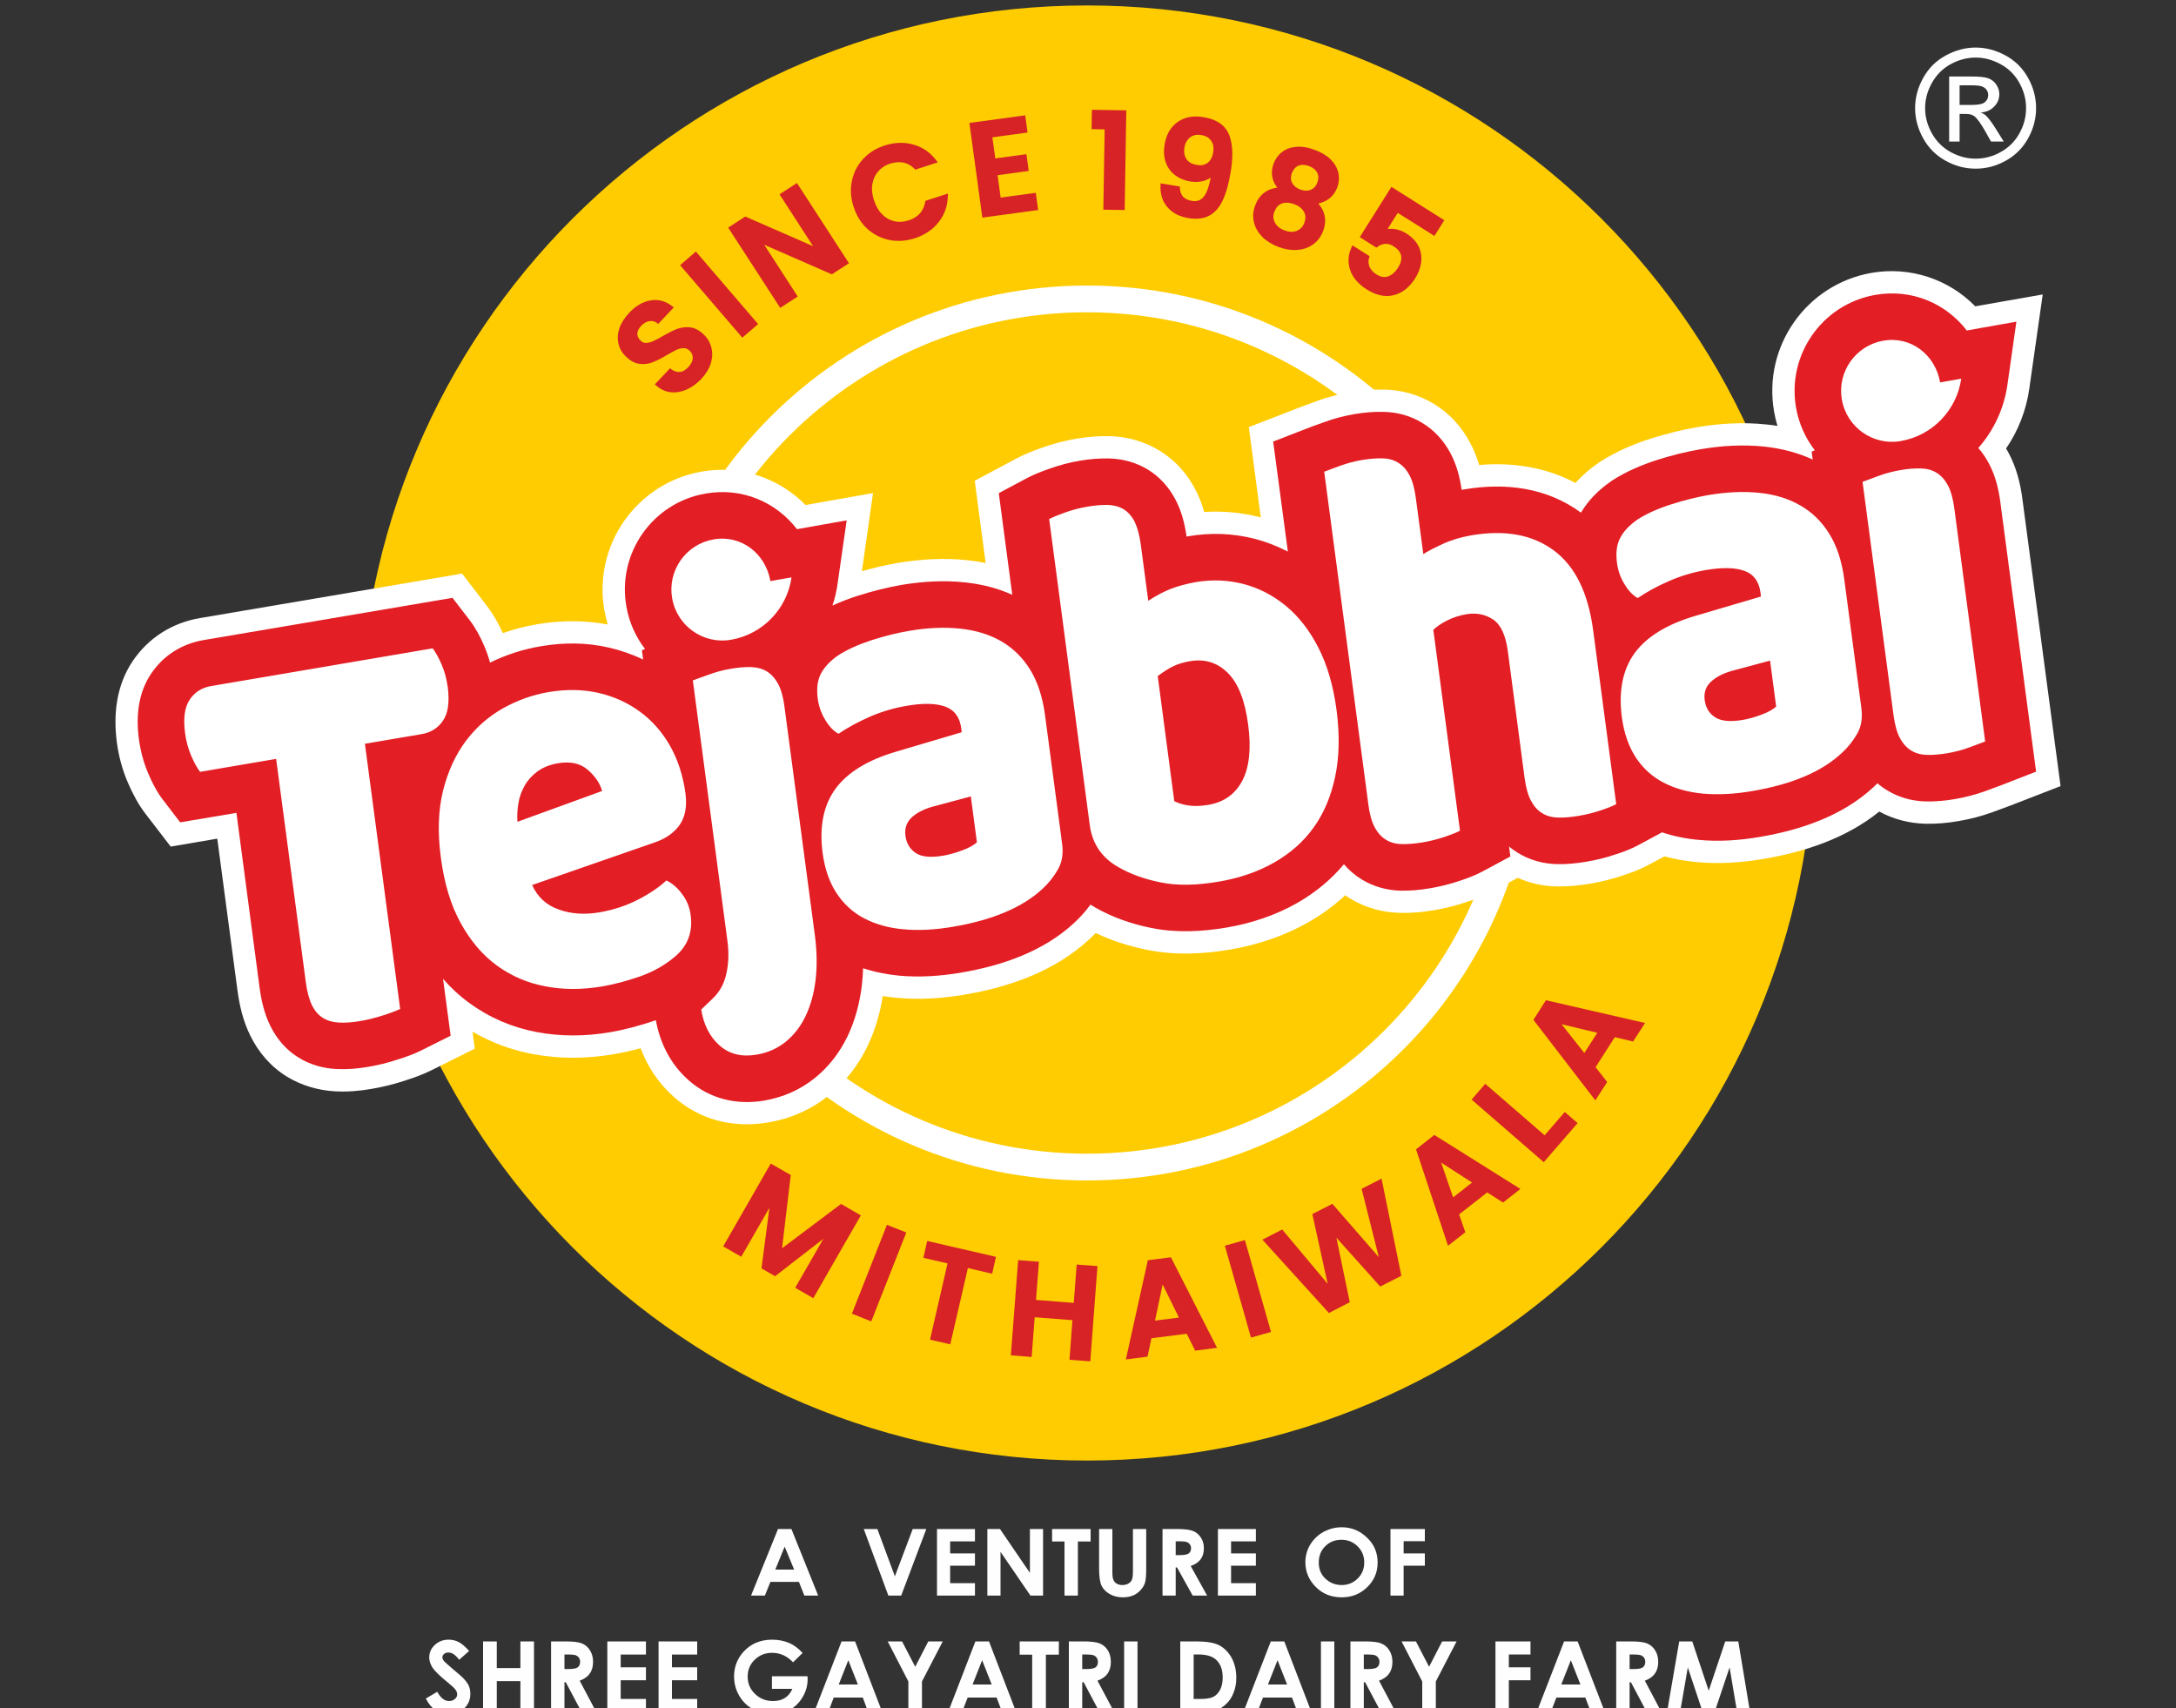
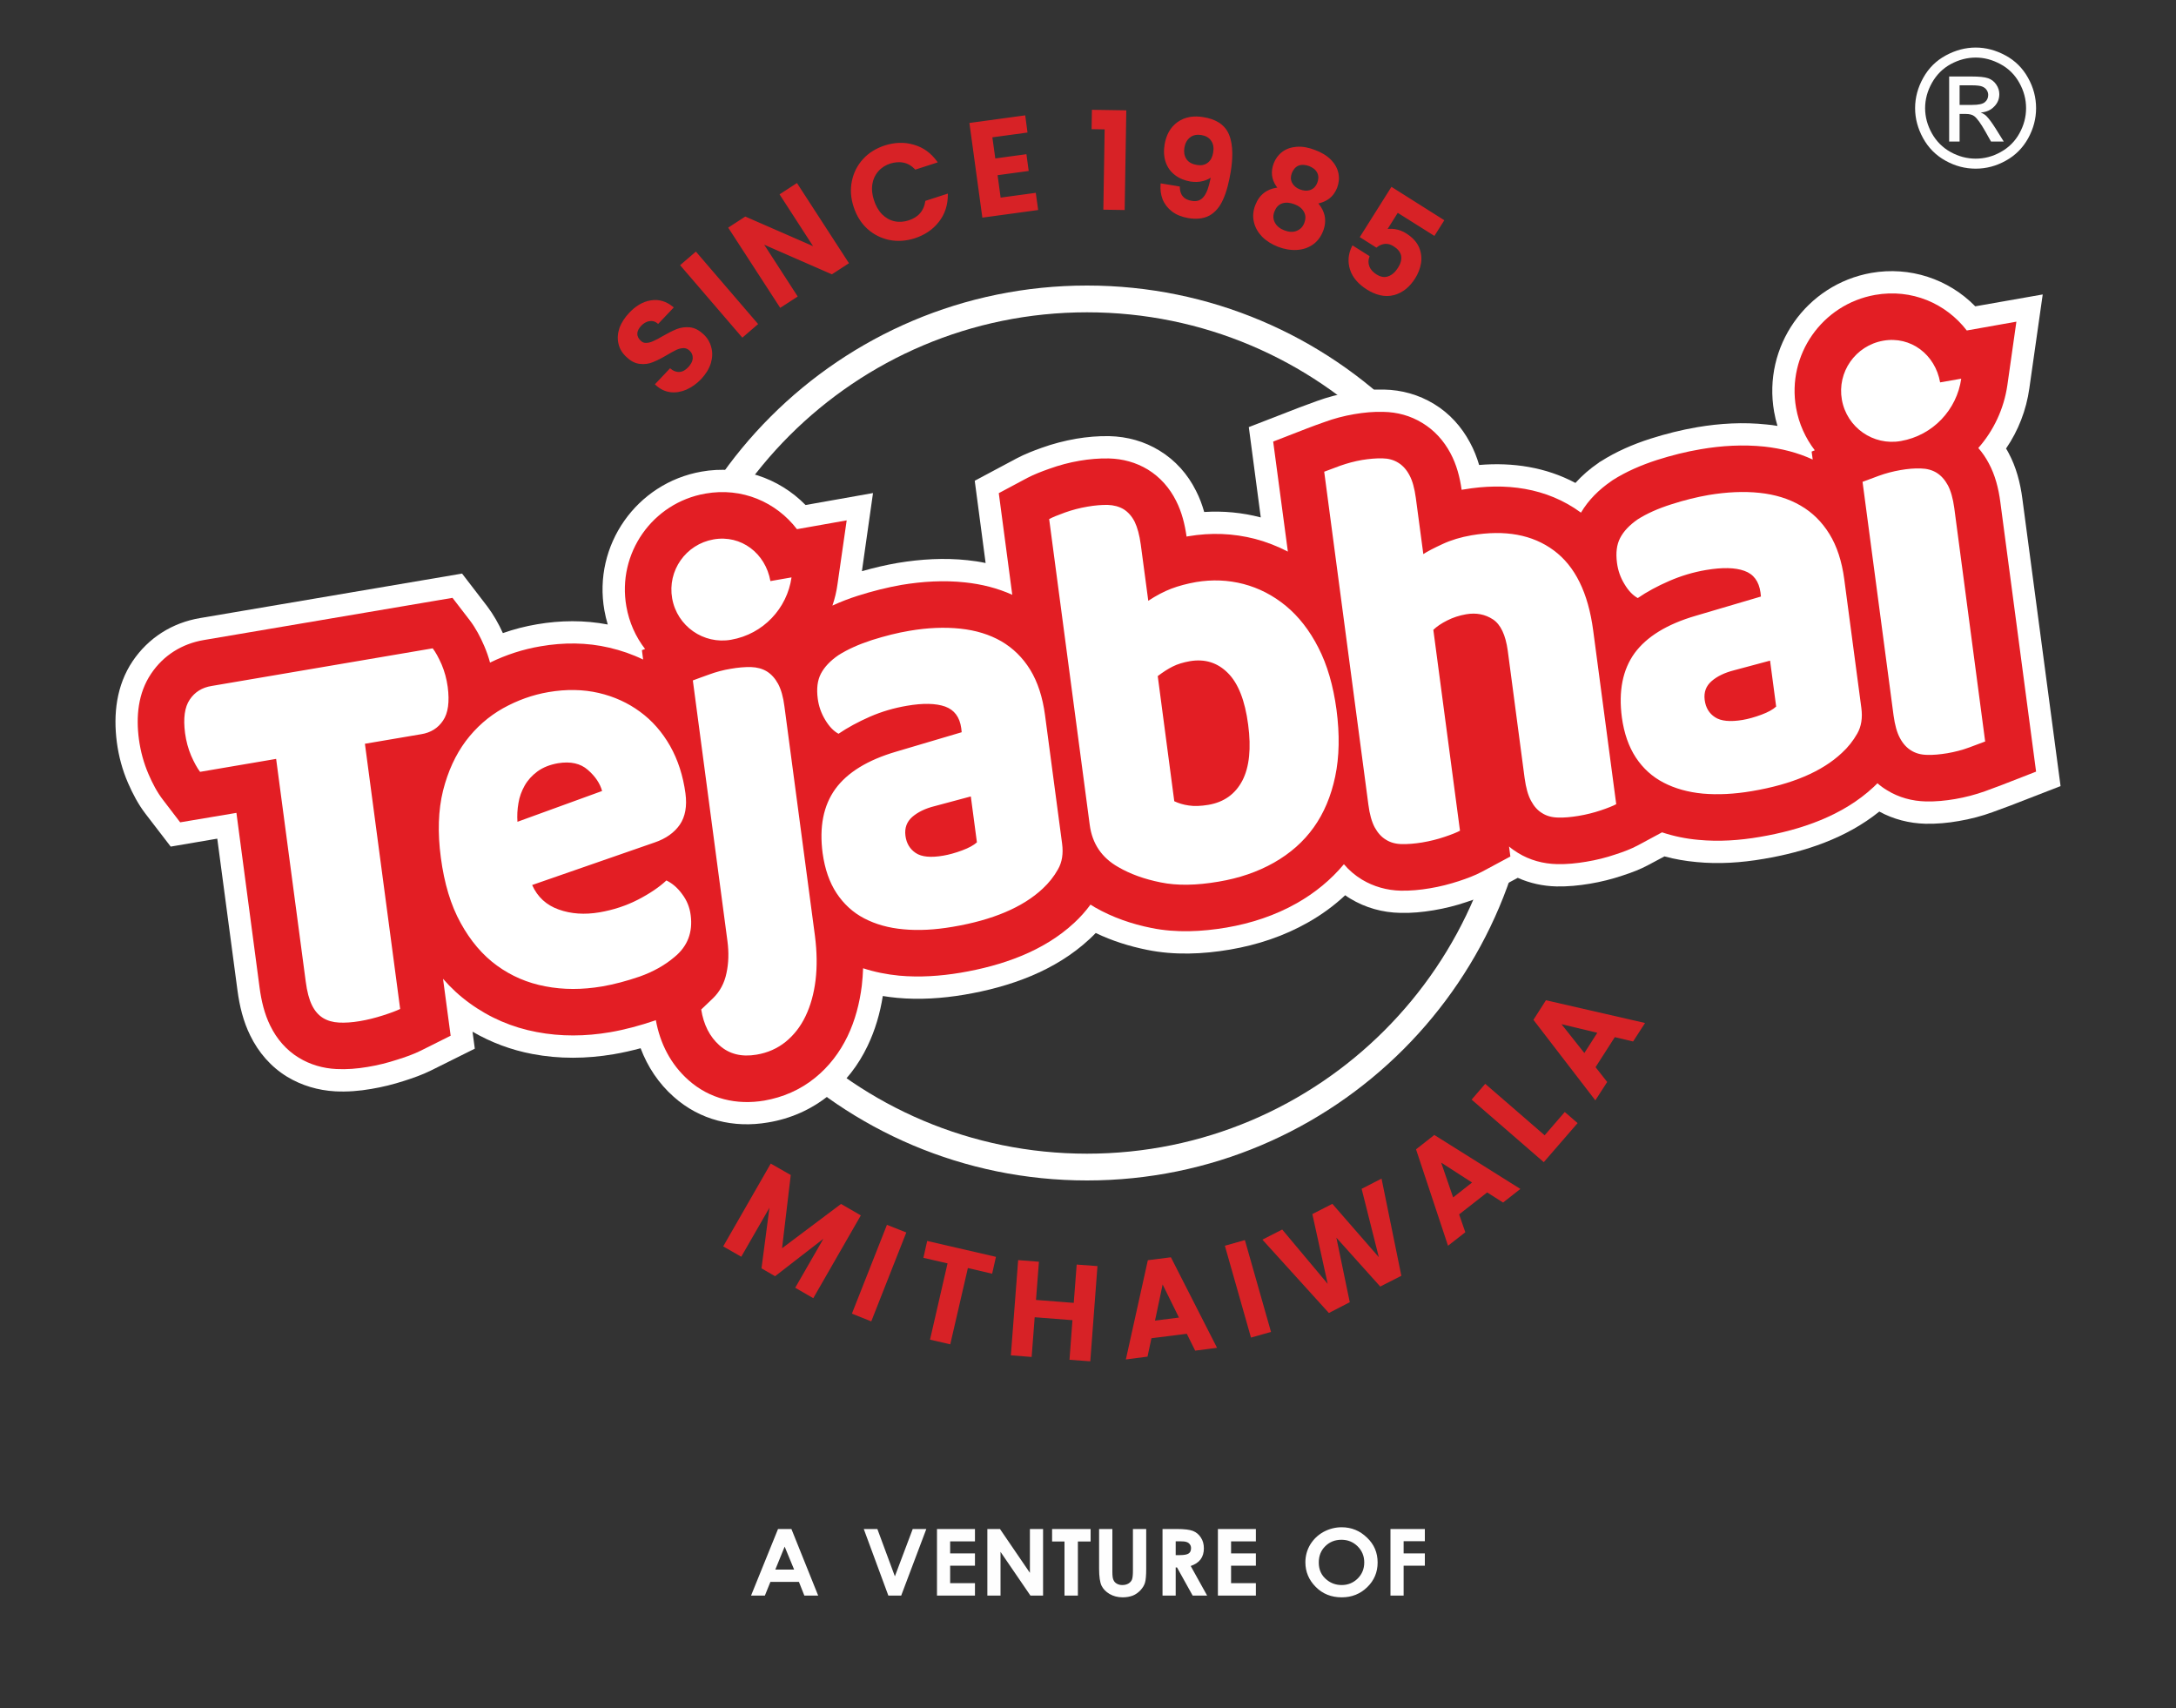
<svg xmlns="http://www.w3.org/2000/svg" xml:space="preserve" width="200px" height="157px" version="1.1" style="shape-rendering:geometricPrecision; text-rendering:geometricPrecision; image-rendering:optimizeQuality; fill-rule:evenodd; clip-rule:evenodd" viewBox="0 0 200 157">
  <rect x="0" y="0" width="200" height="157" fill="#333333" stroke="none" />
  <defs>
    <style type="text/css">
   
    .fil0 {fill:none}
    .fil1 {fill:#FECC00}
    .fil3 {fill:#E31E24}
    .fil4 {fill:#D72226}
    .fil2 {fill:white}
    .fil5 {fill:#FEFEFE;fill-rule:nonzero}
   
  </style>
  </defs>
  <g id="Layer_x0020_1">
-     <rect class="fil0" y="0.5" width="200" height="157" />
    <g id="_2413075310160">
-       <path class="fil1" d="M99.91 0.5c36.92,0 66.85,29.93 66.85,66.86 0,36.93 -29.93,66.86 -66.85,66.86 -36.93,0 -66.86,-29.93 -66.86,-66.86 0,-36.93 29.93,-66.86 66.86,-66.86z" />
      <path class="fil2" d="M99.91 106.02c-21.36,0 -38.67,-17.31 -38.67,-38.66 0,-21.35 17.31,-38.66 38.67,-38.66 21.35,0 38.66,17.31 38.66,38.66 0,21.35 -17.31,38.66 -38.66,38.66zm-41.12 -38.66c0,22.71 18.41,41.12 41.12,41.12 22.71,0 41.12,-18.41 41.12,-41.12 0,-22.71 -18.41,-41.12 -41.12,-41.12 -22.71,0 -41.12,18.41 -41.12,41.12z" />
      <path class="fil2" d="M184.38 41.22c0.08,0.12 0.15,0.25 0.22,0.38 0.71,1.31 1.09,2.77 1.28,4.24l3.51 26.4 -4.64 1.8c-0.53,0.2 -1.07,0.4 -1.6,0.59 -1.01,0.37 -2.05,0.64 -3.11,0.82 -1.01,0.18 -2.04,0.27 -3.07,0.25 -1.49,-0.04 -2.94,-0.41 -4.24,-1.12 -3.03,2.44 -6.83,3.71 -10.64,4.35 -2.03,0.35 -4.11,0.49 -6.16,0.29 -1,-0.09 -1.98,-0.26 -2.95,-0.52l-1.44 0.77c-0.77,0.42 -1.58,0.72 -2.41,0.99 -0.98,0.33 -1.98,0.58 -3,0.75 -1.01,0.17 -2.04,0.27 -3.07,0.25 -1.24,-0.03 -2.44,-0.29 -3.56,-0.79l-2.33 1.25c-0.76,0.41 -1.58,0.71 -2.4,0.98 -0.98,0.33 -1.98,0.58 -3,0.75 -1.02,0.17 -2.04,0.27 -3.07,0.24 -1.63,-0.03 -3.21,-0.47 -4.61,-1.32 -0.15,-0.09 -0.3,-0.19 -0.45,-0.3 -1.04,0.97 -2.18,1.8 -3.42,2.5 -2.22,1.26 -4.64,2.06 -7.15,2.49 -2.52,0.43 -5.12,0.54 -7.63,0.03 -1.64,-0.33 -3.23,-0.83 -4.73,-1.55 -0.18,0.19 -0.37,0.37 -0.56,0.55 -3.16,2.94 -7.33,4.41 -11.52,5.12 -2.03,0.34 -4.11,0.48 -6.17,0.29 -0.44,-0.04 -0.88,-0.1 -1.32,-0.17 -0.25,1.58 -0.7,3.13 -1.4,4.59 -0.84,1.76 -2.03,3.31 -3.56,4.54 -1.62,1.31 -3.53,2.15 -5.59,2.49 -3.16,0.54 -6.25,-0.21 -8.66,-2.35 -1.4,-1.24 -2.41,-2.77 -3.05,-4.47 -0.82,0.22 -1.65,0.41 -2.48,0.55 -2.48,0.42 -4.99,0.45 -7.46,-0.02 -1.96,-0.37 -3.8,-1.06 -5.51,-2.05l0.21 1.56 -4.04 2.01c-0.79,0.39 -1.62,0.68 -2.46,0.95 -0.99,0.32 -2,0.57 -3.02,0.74 -1.09,0.19 -2.21,0.28 -3.32,0.22 -1.56,-0.09 -3.07,-0.53 -4.41,-1.34 -1.49,-0.91 -2.63,-2.23 -3.39,-3.79 -0.64,-1.29 -0.98,-2.7 -1.17,-4.12l-1.86 -13.97 -4.28 0.73 -2.32 -3.02c-0.66,-0.86 -1.17,-1.83 -1.6,-2.82 -0.52,-1.19 -0.86,-2.46 -1.03,-3.74 -0.34,-2.6 -0.04,-5.24 1.45,-7.46 1.45,-2.15 3.64,-3.53 6.19,-3.96l24.09 -4.09 2.32 3.02c0.57,0.76 1.04,1.59 1.43,2.45 1.02,-0.36 2.07,-0.63 3.14,-0.81 2.15,-0.37 4.36,-0.39 6.5,0.02 -0.13,-0.42 -0.23,-0.86 -0.31,-1.3 -1.06,-5.98 2.95,-11.7 8.93,-12.75 3.53,-0.63 7.09,0.55 9.56,3.07l6.2 -1.1 -1.02 7.18c1.09,-0.31 2.19,-0.57 3.3,-0.76 2.11,-0.35 4.27,-0.48 6.4,-0.25 0.56,0.06 1.12,0.14 1.67,0.26l-1 -7.56 3.86 -2.06c0.74,-0.39 1.51,-0.69 2.3,-0.97 1.02,-0.37 2.08,-0.64 3.15,-0.83 1.01,-0.17 2.04,-0.26 3.06,-0.24 1.64,0.04 3.21,0.47 4.61,1.33 1.46,0.89 2.6,2.17 3.36,3.7 0.32,0.62 0.56,1.27 0.75,1.94 1.75,-0.11 3.49,0.05 5.2,0.5l-1.1 -8.3 4.64 -1.8c0.53,-0.2 1.07,-0.4 1.6,-0.59 1.01,-0.37 2.05,-0.64 3.11,-0.82 1.01,-0.17 2.04,-0.27 3.07,-0.24 1.63,0.03 3.2,0.47 4.6,1.32 1.42,0.86 2.53,2.09 3.31,3.55 0.36,0.66 0.63,1.35 0.84,2.06 3.08,-0.26 6.13,0.2 8.85,1.65 0.63,-0.7 1.34,-1.31 2.12,-1.84l0.1 -0.08 0.11 -0.06c1.41,-0.9 2.96,-1.57 4.55,-2.08 1.41,-0.45 2.84,-0.81 4.3,-1.06 2.11,-0.36 4.27,-0.48 6.4,-0.25 0.33,0.03 0.66,0.07 0.99,0.13 -0.13,-0.43 -0.23,-0.86 -0.31,-1.31 -1.05,-5.98 2.95,-11.69 8.93,-12.75 3.54,-0.62 7.09,0.55 9.56,3.07l6.2 -1.09 -1.23 8.63c-0.28,1.99 -1.01,3.88 -2.14,5.53z" />
      <path class="fil3" d="M166.61 42.23l-0.1 -0.73 0.29 -0.12c-0.85,-1.11 -1.46,-2.43 -1.72,-3.9 -0.86,-4.87 2.4,-9.52 7.27,-10.38 3.36,-0.59 6.5,0.78 8.42,3.27l4.56 -0.81 -0.83 5.84c-0.32,2.19 -1.27,4.18 -2.67,5.77 0.37,0.42 0.69,0.89 0.96,1.4 0.59,1.09 0.9,2.32 1.06,3.54l3.29 24.8 -3.13 1.22c-0.52,0.2 -1.04,0.39 -1.56,0.58 -0.9,0.32 -1.82,0.56 -2.75,0.72 -0.88,0.15 -1.78,0.24 -2.68,0.22 -1.27,-0.03 -2.5,-0.36 -3.58,-1.03 -0.32,-0.19 -0.61,-0.4 -0.88,-0.64 -0.12,0.12 -0.23,0.23 -0.35,0.34 -2.84,2.65 -6.69,3.95 -10.46,4.59 -1.86,0.32 -3.76,0.45 -5.64,0.27 -1.14,-0.1 -2.26,-0.33 -3.35,-0.69l-2.19 1.18c-0.65,0.35 -1.38,0.62 -2.09,0.85 -0.88,0.3 -1.78,0.52 -2.69,0.67 -0.89,0.15 -1.78,0.24 -2.68,0.22 -1.27,-0.03 -2.5,-0.36 -3.59,-1.03 -0.29,-0.18 -0.57,-0.37 -0.82,-0.59l0.12 0.92 -2.61 1.4c-0.66,0.35 -1.39,0.62 -2.09,0.85 -0.88,0.29 -1.78,0.52 -2.69,0.67 -0.89,0.15 -1.79,0.24 -2.69,0.22 -1.26,-0.03 -2.49,-0.37 -3.58,-1.03 -0.62,-0.38 -1.17,-0.85 -1.64,-1.4 -1.2,1.44 -2.66,2.63 -4.31,3.57 -2.01,1.14 -4.21,1.86 -6.48,2.25 -2.26,0.38 -4.63,0.5 -6.89,0.04 -1.81,-0.36 -3.58,-0.97 -5.19,-1.89 -0.14,-0.08 -0.28,-0.17 -0.42,-0.26 -0.44,0.6 -0.94,1.16 -1.48,1.66 -2.85,2.66 -6.69,3.96 -10.46,4.6 -1.86,0.31 -3.76,0.44 -5.64,0.27 -1.13,-0.11 -2.25,-0.33 -3.32,-0.68 -0.02,0.53 -0.06,1.07 -0.12,1.6 -0.2,1.61 -0.61,3.19 -1.31,4.65 -0.72,1.49 -1.72,2.8 -3,3.83 -1.36,1.1 -2.94,1.78 -4.65,2.08 -2.55,0.43 -5.02,-0.15 -6.96,-1.87 -1.65,-1.46 -2.62,-3.38 -3.01,-5.52 -0.03,0.01 -0.05,0.02 -0.08,0.03 -1.35,0.46 -2.74,0.84 -4.14,1.08 -2.24,0.38 -4.51,0.41 -6.74,-0.02 -2.24,-0.42 -4.32,-1.31 -6.17,-2.66 -0.9,-0.65 -1.71,-1.4 -2.43,-2.23l0.7 5.23 -2.74 1.37c-0.68,0.34 -1.44,0.6 -2.17,0.83 -0.89,0.29 -1.81,0.52 -2.73,0.67 -0.95,0.16 -1.91,0.24 -2.87,0.19 -1.22,-0.06 -2.4,-0.4 -3.45,-1.04 -1.16,-0.71 -2.03,-1.73 -2.62,-2.94 -0.54,-1.09 -0.82,-2.3 -0.98,-3.49l-2.13 -16.07 -5.17 0.87 -1.56 -2.04c-0.56,-0.72 -0.99,-1.55 -1.35,-2.39 -0.44,-1.02 -0.73,-2.09 -0.88,-3.19 -0.28,-2.09 -0.09,-4.25 1.12,-6.04 1.13,-1.69 2.84,-2.75 4.83,-3.09l22.87 -3.88 1.57 2.04c0.56,0.73 0.99,1.55 1.35,2.39 0.21,0.49 0.39,1 0.53,1.52 1.48,-0.72 3.04,-1.23 4.66,-1.5 2.09,-0.36 4.23,-0.36 6.3,0.13 1.08,0.25 2.12,0.61 3.11,1.09l-0.11 -0.86 0.29 -0.11c-0.86,-1.11 -1.46,-2.43 -1.72,-3.91 -0.86,-4.87 2.39,-9.52 7.26,-10.37 3.37,-0.6 6.51,0.78 8.42,3.27l4.57 -0.81 -0.84 5.84c-0.09,0.68 -0.25,1.35 -0.47,1.99 0.76,-0.35 1.54,-0.65 2.33,-0.9 1.32,-0.42 2.66,-0.76 4.02,-1 1.93,-0.32 3.9,-0.44 5.84,-0.23 1.51,0.16 2.97,0.52 4.34,1.14l-1.24 -9.34 2.62 -1.4c0.63,-0.33 1.34,-0.6 2.02,-0.84 0.91,-0.33 1.85,-0.58 2.8,-0.74 0.88,-0.15 1.78,-0.23 2.68,-0.21 1.27,0.03 2.49,0.36 3.58,1.02 1.14,0.7 2.01,1.7 2.6,2.88 0.52,1.02 0.8,2.15 0.96,3.28 0.06,-0.01 0.11,-0.02 0.16,-0.03 2.06,-0.35 4.13,-0.28 6.16,0.25 1.05,0.28 2.04,0.67 2.99,1.16l-1.35 -10.11 3.14 -1.22c0.52,-0.2 1.04,-0.39 1.56,-0.57 0.89,-0.33 1.81,-0.57 2.75,-0.73 0.88,-0.15 1.78,-0.24 2.68,-0.21 1.27,0.02 2.49,0.35 3.58,1.02 1.11,0.67 1.97,1.63 2.58,2.77 0.56,1.04 0.87,2.21 1.03,3.37 0.07,-0.01 0.14,-0.02 0.2,-0.03 3.8,-0.65 7.61,-0.19 10.77,2.13 0.69,-1.17 1.66,-2.12 2.78,-2.89l0.07 -0.05 0.07 -0.05c1.26,-0.8 2.65,-1.39 4.07,-1.85 1.32,-0.42 2.66,-0.76 4.03,-0.99 1.92,-0.33 3.89,-0.44 5.83,-0.24 1.54,0.17 3.05,0.54 4.45,1.19z" />
      <path class="fil2" d="M173.09 31.31c2.54,-0.45 4.78,1.28 5.23,3.83l1.94 -0.34c-0.4,2.83 -2.58,5.21 -5.55,5.73l0 0c-2.54,0.45 -4.97,-1.25 -5.42,-3.8 -0.45,-2.54 1.25,-4.97 3.8,-5.42zm-154.7 39.62c-0.27,-0.35 -0.54,-0.85 -0.82,-1.48 -0.27,-0.64 -0.46,-1.33 -0.56,-2.07 -0.18,-1.37 -0.04,-2.4 0.43,-3.09 0.46,-0.69 1.13,-1.11 2,-1.25l20.33 -3.46c0.27,0.35 0.54,0.85 0.82,1.48 0.27,0.64 0.46,1.33 0.56,2.06 0.18,1.38 0.04,2.41 -0.43,3.1 -0.46,0.69 -1.13,1.11 -2,1.25l-5.18 0.88 3.24 24.37c-0.33,0.16 -0.85,0.36 -1.57,0.59 -0.72,0.23 -1.43,0.41 -2.15,0.53 -0.71,0.12 -1.35,0.16 -1.91,0.13 -0.56,-0.03 -1.05,-0.17 -1.46,-0.42 -0.42,-0.26 -0.76,-0.65 -1.02,-1.18 -0.26,-0.53 -0.45,-1.25 -0.57,-2.17l-2.72 -20.46 -6.99 1.19zm36.95 19.72c-1.83,0.31 -3.57,0.31 -5.22,-0.01 -1.65,-0.31 -3.13,-0.95 -4.45,-1.91 -1.32,-0.96 -2.43,-2.27 -3.33,-3.91 -0.91,-1.64 -1.51,-3.65 -1.82,-6 -0.31,-2.32 -0.24,-4.37 0.2,-6.16 0.45,-1.78 1.15,-3.3 2.09,-4.56 0.95,-1.26 2.09,-2.26 3.42,-3.01 1.33,-0.74 2.72,-1.24 4.19,-1.49 1.64,-0.28 3.18,-0.25 4.61,0.08 1.42,0.33 2.69,0.91 3.8,1.73 1.11,0.81 2.03,1.86 2.76,3.14 0.72,1.28 1.19,2.73 1.41,4.35 0.16,1.19 -0.02,2.16 -0.52,2.89 -0.51,0.73 -1.28,1.28 -2.31,1.63l-11.26 3.91c0.49,1.1 1.31,1.85 2.44,2.25 1.14,0.41 2.39,0.49 3.75,0.26 1.28,-0.22 2.46,-0.61 3.55,-1.17 1.08,-0.56 1.95,-1.15 2.6,-1.76 0.54,0.26 1.03,0.68 1.45,1.26 0.43,0.57 0.69,1.21 0.78,1.92 0.21,1.58 -0.28,2.87 -1.49,3.86 -0.91,0.77 -1.98,1.36 -3.19,1.79 -1.22,0.42 -2.37,0.72 -3.46,0.91zm-4.06 -20.51c-0.74,0.13 -1.37,0.38 -1.88,0.75 -0.5,0.37 -0.9,0.81 -1.18,1.31 -0.28,0.5 -0.48,1.03 -0.57,1.61 -0.1,0.57 -0.13,1.14 -0.09,1.71l7.78 -2.83c-0.19,-0.69 -0.62,-1.34 -1.31,-1.94 -0.68,-0.6 -1.6,-0.8 -2.75,-0.61zm14.27 21.58c0.62,-0.61 1.03,-1.37 1.22,-2.29 0.2,-0.91 0.23,-1.9 0.09,-2.95l-3.18 -23.95c0.33,-0.12 0.82,-0.31 1.48,-0.54 0.65,-0.24 1.32,-0.42 2,-0.53 0.68,-0.12 1.3,-0.17 1.86,-0.16 0.56,0.02 1.05,0.15 1.46,0.4 0.42,0.26 0.76,0.64 1.04,1.15 0.27,0.51 0.47,1.2 0.58,2.08l2.8 21.05c0.19,1.48 0.21,2.84 0.06,4.09 -0.15,1.24 -0.46,2.35 -0.92,3.31 -0.46,0.96 -1.07,1.74 -1.83,2.36 -0.76,0.61 -1.65,1.01 -2.68,1.18 -1.37,0.23 -2.5,-0.05 -3.4,-0.85 -0.9,-0.8 -1.46,-1.9 -1.68,-3.3l1.1 -1.05zm0.03 -42.15c2.54,-0.45 4.78,1.28 5.23,3.83l1.94 -0.34c-0.4,2.83 -2.58,5.21 -5.55,5.73l0 0c-2.54,0.45 -4.97,-1.25 -5.42,-3.8 -0.45,-2.55 1.25,-4.97 3.8,-5.42zm18 8.4c1.68,-0.29 3.24,-0.35 4.67,-0.2 1.44,0.15 2.7,0.54 3.78,1.16 1.08,0.63 1.97,1.5 2.66,2.62 0.69,1.13 1.14,2.52 1.36,4.17l1.57 11.81c0.12,0.92 0,1.7 -0.38,2.36 -0.37,0.66 -0.84,1.25 -1.41,1.78 -1.83,1.71 -4.59,2.88 -8.26,3.5 -1.64,0.28 -3.15,0.36 -4.52,0.23 -1.37,-0.12 -2.57,-0.46 -3.61,-1 -1.04,-0.54 -1.89,-1.32 -2.55,-2.32 -0.66,-1 -1.08,-2.23 -1.28,-3.67 -0.32,-2.42 0.07,-4.39 1.17,-5.91 1.11,-1.52 2.97,-2.66 5.6,-3.43l6.01 -1.78 -0.04 -0.37c-0.14,-1.02 -0.63,-1.68 -1.48,-1.99 -0.85,-0.3 -2.03,-0.33 -3.52,-0.07 -1.18,0.2 -2.31,0.53 -3.39,1 -1.09,0.48 -2.05,1 -2.89,1.57 -0.45,-0.24 -0.86,-0.67 -1.22,-1.27 -0.37,-0.61 -0.6,-1.26 -0.69,-1.96 -0.12,-0.91 -0.03,-1.68 0.29,-2.29 0.32,-0.61 0.85,-1.18 1.61,-1.7 0.85,-0.54 1.88,-1 3.08,-1.39 1.21,-0.38 2.35,-0.67 3.44,-0.85zm3.13 20.66c0.52,-0.09 1.1,-0.25 1.72,-0.48 0.62,-0.23 1.07,-0.48 1.36,-0.74l-0.56 -4.22 -3.32 0.89c-0.86,0.21 -1.55,0.55 -2.06,0.99 -0.51,0.45 -0.72,1.02 -0.63,1.73 0.09,0.7 0.41,1.23 0.95,1.59 0.54,0.36 1.39,0.44 2.54,0.24zm9.72 -30.93c0.3,-0.16 0.78,-0.36 1.45,-0.6 0.67,-0.24 1.36,-0.42 2.07,-0.54 0.69,-0.12 1.31,-0.17 1.87,-0.16 0.55,0.02 1.04,0.15 1.46,0.4 0.41,0.26 0.75,0.64 1.01,1.15 0.25,0.52 0.44,1.21 0.56,2.09l0.69 5.17c0.73,-0.48 1.43,-0.85 2.11,-1.11 0.68,-0.26 1.44,-0.46 2.28,-0.61 1.5,-0.25 2.95,-0.19 4.37,0.18 1.41,0.37 2.71,1.04 3.89,2.01 1.17,0.97 2.17,2.24 2.98,3.83 0.82,1.59 1.37,3.49 1.67,5.71 0.3,2.28 0.26,4.33 -0.12,6.14 -0.38,1.81 -1.04,3.37 -1.97,4.67 -0.94,1.32 -2.16,2.39 -3.65,3.24 -1.5,0.85 -3.19,1.43 -5.09,1.75 -2.05,0.35 -3.82,0.38 -5.33,0.07 -1.5,-0.3 -2.8,-0.77 -3.9,-1.41 -1.52,-0.86 -2.39,-2.15 -2.62,-3.87l-3.73 -28.11zm14.65 26.26c1.43,-0.25 2.46,-0.99 3.11,-2.23 0.64,-1.24 0.82,-2.96 0.53,-5.14 -0.29,-2.21 -0.91,-3.8 -1.87,-4.75 -0.95,-0.95 -2.11,-1.31 -3.48,-1.08 -0.62,0.11 -1.15,0.27 -1.58,0.49 -0.43,0.21 -0.89,0.51 -1.38,0.88l1.52 11.5c0.38,0.18 0.82,0.32 1.32,0.39 0.5,0.08 1.11,0.06 1.83,-0.06zm37.47 -0.06c-0.29,0.16 -0.77,0.35 -1.42,0.57 -0.66,0.22 -1.34,0.39 -2.06,0.51 -0.68,0.11 -1.3,0.17 -1.86,0.15 -0.56,-0.01 -1.05,-0.14 -1.46,-0.4 -0.42,-0.25 -0.76,-0.63 -1.03,-1.14 -0.28,-0.51 -0.47,-1.21 -0.59,-2.09l-1.55 -11.71c-0.2,-1.44 -0.65,-2.4 -1.36,-2.87 -0.72,-0.47 -1.54,-0.63 -2.47,-0.47 -0.63,0.11 -1.21,0.3 -1.74,0.57 -0.54,0.27 -0.96,0.56 -1.27,0.86l2.45 18.46c-0.3,0.16 -0.77,0.35 -1.43,0.57 -0.65,0.22 -1.34,0.39 -2.05,0.51 -0.68,0.11 -1.31,0.16 -1.86,0.15 -0.56,-0.01 -1.05,-0.14 -1.46,-0.4 -0.42,-0.25 -0.76,-0.63 -1.04,-1.14 -0.27,-0.51 -0.47,-1.21 -0.58,-2.09l-4.06 -30.59c0.33,-0.13 0.82,-0.31 1.47,-0.55 0.65,-0.23 1.32,-0.41 2.01,-0.53 0.68,-0.11 1.3,-0.16 1.86,-0.15 0.56,0.01 1.04,0.14 1.46,0.4 0.41,0.25 0.76,0.63 1.03,1.14 0.28,0.51 0.47,1.21 0.59,2.09l0.69 5.17c0.38,-0.25 0.96,-0.55 1.76,-0.92 0.79,-0.37 1.69,-0.64 2.68,-0.81 3.08,-0.52 5.59,-0.06 7.55,1.39 1.96,1.45 3.16,3.89 3.62,7.34l2.12 15.98zm8.49 -28.41c1.68,-0.28 3.24,-0.35 4.67,-0.2 1.44,0.15 2.7,0.54 3.78,1.17 1.08,0.62 1.97,1.5 2.66,2.62 0.69,1.12 1.14,2.51 1.36,4.16l1.57 11.82c0.12,0.91 0,1.7 -0.38,2.36 -0.37,0.65 -0.84,1.25 -1.41,1.77 -1.83,1.72 -4.59,2.89 -8.26,3.51 -1.64,0.28 -3.15,0.35 -4.52,0.23 -1.37,-0.13 -2.57,-0.47 -3.61,-1.01 -1.04,-0.54 -1.89,-1.31 -2.55,-2.31 -0.66,-1.01 -1.08,-2.23 -1.28,-3.67 -0.32,-2.43 0.07,-4.4 1.17,-5.92 1.11,-1.51 2.97,-2.66 5.61,-3.43l6 -1.77 -0.04 -0.37c-0.14,-1.02 -0.63,-1.69 -1.48,-1.99 -0.85,-0.31 -2.03,-0.33 -3.52,-0.08 -1.18,0.2 -2.31,0.54 -3.39,1.01 -1.08,0.47 -2.05,0.99 -2.89,1.57 -0.45,-0.25 -0.86,-0.67 -1.22,-1.28 -0.37,-0.6 -0.6,-1.25 -0.69,-1.96 -0.12,-0.91 -0.03,-1.67 0.29,-2.28 0.32,-0.62 0.85,-1.18 1.61,-1.71 0.85,-0.54 1.88,-1 3.08,-1.38 1.21,-0.39 2.35,-0.67 3.44,-0.86zm3.13 20.67c0.52,-0.09 1.1,-0.25 1.72,-0.48 0.62,-0.23 1.07,-0.48 1.36,-0.75l-0.56 -4.22 -3.32 0.89c-0.86,0.22 -1.55,0.55 -2.06,1 -0.51,0.44 -0.72,1.02 -0.63,1.72 0.09,0.71 0.41,1.24 0.95,1.59 0.54,0.36 1.39,0.44 2.54,0.25zm22.29 1.98c-0.33,0.13 -0.82,0.31 -1.47,0.55 -0.65,0.24 -1.32,0.41 -2.01,0.53 -0.68,0.11 -1.3,0.17 -1.86,0.15 -0.56,-0.01 -1.04,-0.14 -1.46,-0.4 -0.41,-0.25 -0.76,-0.63 -1.03,-1.14 -0.28,-0.51 -0.47,-1.21 -0.59,-2.09l-2.85 -21.46c0.33,-0.13 0.83,-0.31 1.48,-0.55 0.65,-0.24 1.32,-0.41 2,-0.53 0.68,-0.12 1.31,-0.17 1.86,-0.15 0.56,0.01 1.05,0.14 1.46,0.39 0.42,0.26 0.76,0.64 1.04,1.15 0.27,0.51 0.47,1.21 0.59,2.09l2.84 21.46z" />
      <path class="fil4" d="M60.49 29.77l1.44 -1.52 -0.08 -0.06c-0.59,-0.48 -1.26,-0.71 -2.02,-0.59 -0.79,0.12 -1.46,0.57 -2,1.15 -0.38,0.4 -0.7,0.86 -0.89,1.38 -0.16,0.47 -0.21,0.95 -0.1,1.43 0.1,0.49 0.36,0.9 0.73,1.24 0.34,0.33 0.77,0.6 1.25,0.64 0.41,0.05 0.81,0 1.19,-0.16 0.45,-0.18 0.88,-0.41 1.3,-0.66 0.29,-0.17 0.58,-0.34 0.88,-0.48 0.21,-0.09 0.42,-0.15 0.65,-0.15 0.21,0 0.39,0.09 0.55,0.24 0.2,0.19 0.29,0.42 0.28,0.69 -0.02,0.32 -0.2,0.6 -0.42,0.83 -0.21,0.22 -0.47,0.41 -0.79,0.43 -0.31,0.02 -0.57,-0.09 -0.8,-0.28l-0.07 -0.06 -1.4 1.48 0.08 0.07c0.38,0.35 0.82,0.58 1.34,0.65 0.51,0.06 1,-0.03 1.47,-0.23 0.52,-0.23 0.98,-0.57 1.37,-0.98 0.4,-0.43 0.72,-0.91 0.89,-1.47 0.14,-0.48 0.17,-0.98 0.03,-1.46 -0.12,-0.46 -0.36,-0.86 -0.71,-1.18 -0.35,-0.33 -0.77,-0.59 -1.25,-0.64 -0.42,-0.04 -0.82,0.01 -1.21,0.16 -0.45,0.18 -0.89,0.42 -1.31,0.66 -0.28,0.17 -0.58,0.33 -0.88,0.46 -0.2,0.09 -0.41,0.15 -0.62,0.15 -0.2,0.01 -0.36,-0.06 -0.5,-0.2 -0.19,-0.17 -0.32,-0.39 -0.31,-0.66 0.01,-0.27 0.16,-0.5 0.34,-0.7 0.21,-0.22 0.47,-0.4 0.79,-0.44 0.27,-0.04 0.51,0.03 0.71,0.2l0.07 0.06zm3.47 -6.65l-1.45 1.25 5.72 6.66 1.45 -1.25 -5.72 -6.66zm12.5 2.09l1.57 -1.02 -4.78 -7.37 -1.6 1.04 3.08 4.76 -6.23 -2.72 -1.57 1.02 4.78 7.37 1.61 -1.04 -3.08 -4.76 6.22 2.72zm10.66 -7.42l-2.07 0.67 -0.01 0.06c-0.06,0.4 -0.21,0.77 -0.48,1.08 -0.28,0.32 -0.64,0.52 -1.04,0.65 -0.43,0.14 -0.88,0.18 -1.32,0.08 -0.44,-0.1 -0.81,-0.32 -1.13,-0.64 -0.35,-0.36 -0.59,-0.81 -0.74,-1.29 -0.16,-0.47 -0.23,-0.98 -0.15,-1.48 0.07,-0.44 0.24,-0.83 0.54,-1.17 0.3,-0.35 0.68,-0.58 1.11,-0.72 0.4,-0.12 0.82,-0.17 1.22,-0.08 0.41,0.08 0.75,0.3 1.03,0.59l0.04 0.05 2.07 -0.67 -0.08 -0.11c-0.54,-0.74 -1.24,-1.26 -2.12,-1.51 -0.89,-0.27 -1.8,-0.21 -2.68,0.07 -0.76,0.25 -1.44,0.65 -1.98,1.24 -0.53,0.58 -0.87,1.25 -1.03,2.02 -0.17,0.8 -0.1,1.6 0.16,2.38 0.25,0.78 0.66,1.47 1.26,2.02 0.58,0.52 1.25,0.86 2.01,1.02 0.79,0.16 1.58,0.09 2.34,-0.15 0.88,-0.29 1.65,-0.77 2.22,-1.51 0.57,-0.72 0.82,-1.56 0.83,-2.47l0 -0.13zm7.32 -5.61l-0.21 -1.58 -5.13 0.7 1.19 8.7 5.13 -0.7 -0.22 -1.58 -3.23 0.44 -0.28 -2.06 2.86 -0.39 -0.21 -1.54 -2.86 0.39 -0.27 -1.94 3.23 -0.44zm6.97 7.09l1.96 0.03 0.15 -9.16 -3.16 -0.05 -0.03 1.78 1.2 0.02 -0.12 7.38zm7.03 -2.13l-1.76 -0.29 -0.01 0.1c-0.04,0.46 0.02,0.92 0.18,1.35 0.18,0.45 0.47,0.82 0.84,1.11 0.44,0.35 0.97,0.53 1.52,0.63 0.65,0.11 1.36,0.09 1.95,-0.23 0.57,-0.32 0.96,-0.83 1.23,-1.42 0.37,-0.79 0.57,-1.7 0.72,-2.56 0.18,-1.09 0.28,-2.46 -0.16,-3.49 -0.42,-0.98 -1.33,-1.41 -2.32,-1.57 -0.84,-0.15 -1.68,-0.06 -2.39,0.44 -0.7,0.5 -1.06,1.23 -1.2,2.07 -0.09,0.55 -0.08,1.12 0.11,1.65 0.17,0.48 0.46,0.87 0.86,1.17 0.41,0.31 0.88,0.49 1.39,0.58 0.39,0.06 0.78,0.06 1.16,-0.04 0.19,-0.05 0.37,-0.11 0.53,-0.2l0.19 -0.11 -0.05 0.21c-0.1,0.49 -0.27,1.13 -0.58,1.52 -0.28,0.36 -0.65,0.48 -1.1,0.4 -0.31,-0.05 -0.62,-0.16 -0.83,-0.41 -0.2,-0.23 -0.27,-0.52 -0.28,-0.83l0 -0.08zm1.58 -1.98c-0.38,-0.06 -0.76,-0.21 -0.98,-0.55 -0.2,-0.31 -0.24,-0.67 -0.18,-1.04 0.06,-0.37 0.22,-0.71 0.53,-0.95 0.3,-0.23 0.66,-0.27 1.03,-0.21 0.36,0.06 0.69,0.21 0.9,0.53 0.23,0.32 0.25,0.72 0.18,1.1 -0.06,0.36 -0.2,0.69 -0.5,0.92 -0.29,0.22 -0.63,0.26 -0.98,0.2zm11.3 3.5c0.29,-0.08 0.56,-0.2 0.81,-0.38 0.36,-0.26 0.61,-0.62 0.77,-1.03 0.16,-0.43 0.21,-0.87 0.12,-1.31 -0.09,-0.47 -0.33,-0.88 -0.66,-1.23 -0.41,-0.42 -0.93,-0.72 -1.48,-0.92 -0.54,-0.21 -1.13,-0.35 -1.71,-0.3 -0.48,0.04 -0.93,0.17 -1.32,0.47 -0.36,0.27 -0.62,0.63 -0.78,1.05 -0.28,0.74 -0.22,1.45 0.24,2.11l0.09 0.12 -0.16 0.03c-0.36,0.06 -0.69,0.19 -0.99,0.4 -0.41,0.29 -0.69,0.7 -0.87,1.17 -0.2,0.5 -0.26,1.04 -0.13,1.57 0.12,0.52 0.39,0.97 0.76,1.35 0.41,0.41 0.92,0.71 1.46,0.92 0.55,0.21 1.12,0.32 1.71,0.29 0.54,-0.03 1.03,-0.18 1.48,-0.49 0.45,-0.31 0.75,-0.74 0.95,-1.25 0.18,-0.46 0.24,-0.96 0.13,-1.45 -0.09,-0.36 -0.25,-0.68 -0.48,-0.97l-0.09 -0.11 0.15 -0.04zm-0.25 -1.85c-0.12,0.3 -0.31,0.52 -0.62,0.64 -0.32,0.12 -0.64,0.08 -0.96,-0.04 -0.31,-0.11 -0.57,-0.31 -0.73,-0.61 -0.15,-0.28 -0.14,-0.58 -0.03,-0.88 0.12,-0.3 0.31,-0.57 0.62,-0.7 0.32,-0.12 0.66,-0.07 0.97,0.04 0.31,0.13 0.6,0.31 0.75,0.62 0.15,0.3 0.12,0.62 0,0.93zm-2.1 1.96c0.36,0.13 0.69,0.35 0.88,0.7 0.18,0.33 0.16,0.67 0.03,1.02 -0.13,0.34 -0.35,0.58 -0.69,0.72 -0.37,0.16 -0.77,0.1 -1.14,-0.04 -0.37,-0.14 -0.7,-0.37 -0.88,-0.73 -0.17,-0.33 -0.17,-0.67 -0.03,-1.01 0.13,-0.34 0.35,-0.62 0.71,-0.74 0.37,-0.12 0.76,-0.06 1.12,0.08zm12.87 2.91l0.91 -1.44 -4.86 -3.07 -2.91 4.62 1.53 0.97 0.06 -0.05c0.21,-0.17 0.45,-0.27 0.73,-0.3 0.29,-0.02 0.56,0.07 0.8,0.23 0.32,0.2 0.6,0.48 0.68,0.86 0.07,0.39 -0.08,0.79 -0.29,1.11 -0.22,0.35 -0.51,0.65 -0.91,0.79 -0.38,0.13 -0.75,0.02 -1.08,-0.19 -0.28,-0.18 -0.52,-0.42 -0.64,-0.73 -0.11,-0.29 -0.11,-0.58 0,-0.87l0.02 -0.07 -1.57 -0.99 -0.05 0.09c-0.34,0.69 -0.41,1.4 -0.18,2.13 0.26,0.81 0.86,1.4 1.56,1.84 0.75,0.47 1.6,0.74 2.48,0.51 0.86,-0.23 1.48,-0.8 1.95,-1.54 0.27,-0.43 0.46,-0.9 0.54,-1.4 0.08,-0.5 0.01,-1 -0.19,-1.47 -0.24,-0.54 -0.68,-0.95 -1.17,-1.26 -0.31,-0.2 -0.65,-0.33 -1.01,-0.39 -0.17,-0.03 -0.34,-0.04 -0.51,-0.03l-0.19 0.01 0.93 -1.48 3.37 2.12z" />
      <path class="fil4" d="M73.09 118.34l1.66 0.96 4.37 -7.61 -1.82 -1.05 -5.42 4.07 0.8 -6.73 -1.84 -1.05 -4.37 7.61 1.66 0.95 2.59 -4.5 -0.73 5.57 1.25 0.72 4.44 -3.44 -2.59 4.5zm10.21 -5.08l-1.78 -0.7 -3.22 8.16 1.78 0.71 3.22 -8.17zm7.89 3.79l0.35 -1.55 -6.32 -1.46 -0.35 1.55 2.22 0.51 -1.61 7.01 1.86 0.43 1.62 -7.01 2.23 0.52zm7.11 7.91l1.91 0.14 0.66 -8.75 -1.91 -0.14 -0.27 3.52 -3.47 -0.27 0.27 -3.51 -1.91 -0.15 -0.67 8.75 1.91 0.15 0.28 -3.65 3.47 0.27 -0.27 3.64zm11.55 -0.84l2.01 -0.26 -4.24 -8.32 -2.12 0.27 -2.02 9.12 1.99 -0.26 0.36 -1.69 3.25 -0.41 0.77 1.55zm-1.49 -3.04l-2.2 0.28 0.7 -3.32 1.5 3.04zm6.06 -7.12l-1.84 0.52 2.4 8.44 1.84 -0.52 -2.4 -8.44zm12.44 4.27l1.94 -0.99 -1.82 -8.93 -1.83 0.94 1.58 6.28 -4.27 -4.9 -1.84 0.94 1.41 6.41 -4.18 -4.99 -1.82 0.93 6.11 6.74 1.92 -0.99 -1.23 -5.93 4.03 4.49zm11.29 -7.72l1.59 -1.25 -7.91 -4.96 -1.68 1.32 2.94 8.86 1.59 -1.24 -0.57 -1.64 2.58 -2.02 1.46 0.93zm-2.85 -1.84l-1.74 1.37 -1.1 -3.2 2.84 1.83zm1.21 -9.07l-1.25 1.45 6.63 5.75 3.11 -3.59 -1.18 -1.02 -1.85 2.14 -5.46 -4.73zm13.59 -3.89l1.1 -1.7 -9.11 -2.09 -1.15 1.8 5.69 7.4 1.09 -1.69 -1.07 -1.36 1.77 -2.76 1.68 0.4zm-3.29 -0.8l-1.19 1.86 -2.1 -2.65 3.29 0.79z" />
      <path class="fil5" d="M181.59 4.37c0.93,0 1.84,0.24 2.73,0.72 0.89,0.48 1.58,1.16 2.08,2.06 0.5,0.89 0.74,1.82 0.74,2.79 0,0.96 -0.24,1.88 -0.73,2.77 -0.49,0.88 -1.17,1.57 -2.06,2.06 -0.88,0.49 -1.8,0.73 -2.76,0.73 -0.97,0 -1.89,-0.24 -2.77,-0.73 -0.89,-0.49 -1.57,-1.18 -2.06,-2.06 -0.49,-0.89 -0.74,-1.81 -0.74,-2.77 0,-0.97 0.25,-1.9 0.75,-2.79 0.5,-0.9 1.19,-1.58 2.08,-2.06 0.89,-0.48 1.8,-0.72 2.74,-0.72zm0 0.92c-0.78,0 -1.55,0.2 -2.29,0.6 -0.74,0.4 -1.31,0.98 -1.73,1.72 -0.42,0.75 -0.63,1.52 -0.63,2.33 0,0.8 0.21,1.57 0.62,2.31 0.41,0.73 0.98,1.31 1.72,1.72 0.74,0.41 1.51,0.61 2.31,0.61 0.8,0 1.57,-0.2 2.3,-0.61 0.74,-0.41 1.32,-0.99 1.72,-1.72 0.41,-0.74 0.61,-1.51 0.61,-2.31 0,-0.81 -0.2,-1.58 -0.62,-2.33 -0.41,-0.74 -0.99,-1.32 -1.74,-1.72 -0.74,-0.4 -1.5,-0.6 -2.27,-0.6zm-2.44 7.72l0 -5.98 2.05 0c0.71,0 1.22,0.05 1.53,0.16 0.32,0.11 0.57,0.31 0.75,0.58 0.19,0.28 0.28,0.57 0.28,0.88 0,0.44 -0.15,0.82 -0.47,1.14 -0.31,0.33 -0.72,0.51 -1.24,0.55 0.21,0.08 0.38,0.19 0.51,0.31 0.24,0.24 0.53,0.63 0.88,1.19l0.73 1.17 -1.17 0 -0.53 -0.94c-0.42,-0.74 -0.76,-1.21 -1.02,-1.4 -0.17,-0.13 -0.43,-0.2 -0.77,-0.2l-0.57 0 0 2.54 -0.96 0zm0.96 -3.37l1.17 0c0.57,0 0.95,-0.08 1.15,-0.25 0.2,-0.16 0.31,-0.39 0.31,-0.66 0,-0.17 -0.05,-0.33 -0.15,-0.47 -0.1,-0.14 -0.23,-0.24 -0.41,-0.31 -0.17,-0.07 -0.5,-0.11 -0.97,-0.11l-1.1 0 0 1.8z" />
      <path class="fil5" d="M71.51 140.51l1.23 0 2.46 6.12 -1.27 0 -0.5 -1.26 -2.62 0 -0.51 1.26 -1.27 0 2.48 -6.12zm0.61 1.62l-0.86 2.11 1.73 0 -0.87 -2.11zm7.27 -1.62l1.25 0 1.61 4.35 1.64 -4.35 1.25 0 -2.31 6.12 -1.18 0 -2.26 -6.12zm6.73 0l3.49 0 0 1.14 -2.28 0 0 1.1 2.28 0 0 1.13 -2.28 0 0 1.61 2.28 0 0 1.14 -3.49 0 0 -6.12zm4.63 0l1.16 0 2.75 4.03 0 -4.03 1.21 0 0 6.12 -1.16 0 -2.75 -4.02 0 4.02 -1.21 0 0 -6.12zm5.95 0l3.54 0 0 1.15 -1.17 0 0 4.97 -1.23 0 0 -4.97 -1.14 0 0 -1.15zm4.32 0l1.22 0 0 3.96c0,0.34 0.03,0.58 0.1,0.72 0.06,0.15 0.16,0.26 0.3,0.34 0.15,0.09 0.32,0.13 0.52,0.13 0.22,0 0.4,-0.05 0.56,-0.14 0.16,-0.1 0.26,-0.22 0.32,-0.36 0.06,-0.15 0.09,-0.43 0.09,-0.84l0 -3.81 1.22 0 0 3.65c0,0.62 -0.04,1.04 -0.11,1.28 -0.07,0.24 -0.21,0.47 -0.41,0.69 -0.21,0.22 -0.44,0.39 -0.71,0.5 -0.27,0.1 -0.58,0.16 -0.93,0.16 -0.46,0 -0.87,-0.11 -1.21,-0.31 -0.34,-0.2 -0.59,-0.46 -0.74,-0.77 -0.14,-0.3 -0.22,-0.82 -0.22,-1.55l0 -3.65zm5.83 0l1.29 0c0.71,0 1.21,0.06 1.51,0.18 0.3,0.12 0.54,0.32 0.72,0.6 0.19,0.28 0.28,0.61 0.28,1 0,0.4 -0.1,0.74 -0.3,1.01 -0.2,0.27 -0.51,0.47 -0.91,0.61l1.51 2.72 -1.33 0 -1.44 -2.59 -0.12 0 0 2.59 -1.21 0 0 -6.12zm1.21 2.4l0.38 0c0.4,0 0.66,-0.05 0.81,-0.15 0.15,-0.1 0.22,-0.26 0.22,-0.49 0,-0.13 -0.03,-0.25 -0.11,-0.35 -0.07,-0.1 -0.17,-0.17 -0.29,-0.21 -0.12,-0.05 -0.35,-0.07 -0.67,-0.07l-0.34 0 0 1.27zm3.88 -2.4l3.49 0 0 1.14 -2.28 0 0 1.1 2.28 0 0 1.13 -2.28 0 0 1.61 2.28 0 0 1.14 -3.49 0 0 -6.12zm11.37 -0.16c0.91,0 1.68,0.32 2.33,0.95 0.66,0.62 0.98,1.39 0.98,2.29 0,0.89 -0.32,1.65 -0.96,2.27 -0.64,0.62 -1.42,0.93 -2.34,0.93 -0.96,0 -1.76,-0.32 -2.39,-0.96 -0.63,-0.63 -0.95,-1.39 -0.95,-2.26 0,-0.59 0.15,-1.13 0.44,-1.62 0.3,-0.49 0.7,-0.88 1.22,-1.17 0.52,-0.28 1.08,-0.43 1.67,-0.43zm-0.01 1.15c-0.59,0 -1.09,0.19 -1.49,0.59 -0.4,0.39 -0.6,0.89 -0.6,1.5 0,0.68 0.25,1.21 0.76,1.61 0.39,0.31 0.84,0.46 1.35,0.46 0.57,0 1.06,-0.2 1.47,-0.6 0.4,-0.4 0.6,-0.89 0.6,-1.48 0,-0.58 -0.2,-1.07 -0.61,-1.48 -0.41,-0.4 -0.9,-0.6 -1.48,-0.6zm4.5 -0.99l3.16 0 0 1.12 -1.95 0 0 1.12 1.95 0 0 1.13 -1.95 0 0 2.75 -1.21 0 0 -6.12z" />
-       <path class="fil5" d="M43.12 151.72l-0.92 0.81c-0.32,-0.44 -0.65,-0.67 -0.98,-0.67 -0.17,0 -0.3,0.05 -0.4,0.13 -0.1,0.09 -0.16,0.19 -0.16,0.3 0,0.11 0.04,0.21 0.11,0.31 0.1,0.13 0.41,0.4 0.91,0.83 0.48,0.4 0.76,0.64 0.86,0.75 0.25,0.25 0.43,0.49 0.54,0.72 0.1,0.23 0.15,0.49 0.15,0.76 0,0.53 -0.18,0.97 -0.55,1.32 -0.37,0.35 -0.85,0.52 -1.44,0.52 -0.47,0 -0.87,-0.11 -1.21,-0.34 -0.35,-0.23 -0.64,-0.58 -0.89,-1.07l1.05 -0.62c0.31,0.57 0.67,0.85 1.08,0.85 0.21,0 0.39,-0.06 0.53,-0.18 0.15,-0.12 0.22,-0.27 0.22,-0.43 0,-0.15 -0.05,-0.29 -0.16,-0.44 -0.11,-0.15 -0.35,-0.37 -0.73,-0.68 -0.7,-0.57 -1.16,-1.02 -1.37,-1.33 -0.2,-0.32 -0.31,-0.63 -0.31,-0.94 0,-0.45 0.17,-0.84 0.52,-1.16 0.34,-0.32 0.76,-0.48 1.27,-0.48 0.32,0 0.63,0.07 0.92,0.22 0.3,0.15 0.61,0.43 0.96,0.82zm1.28 -0.88l1.26 0 0 2.45 2.17 0 0 -2.45 1.25 0 0 6.5 -1.25 0 0 -2.85 -2.17 0 0 2.85 -1.26 0 0 -6.5zm6.25 0l1.31 0c0.72,0 1.23,0.06 1.54,0.19 0.3,0.13 0.55,0.34 0.73,0.64 0.19,0.3 0.28,0.65 0.28,1.06 0,0.42 -0.1,0.78 -0.31,1.07 -0.2,0.29 -0.51,0.5 -0.92,0.65l1.53 2.89 -1.35 0 -1.46 -2.75 -0.12 0 0 2.75 -1.23 0 0 -6.5zm1.23 2.54l0.39 0c0.4,0 0.67,-0.05 0.82,-0.15 0.15,-0.11 0.23,-0.28 0.23,-0.52 0,-0.14 -0.04,-0.26 -0.11,-0.37 -0.08,-0.11 -0.18,-0.18 -0.3,-0.23 -0.13,-0.04 -0.36,-0.07 -0.69,-0.07l-0.34 0 0 1.34zm3.94 -2.54l3.55 0 0 1.21 -2.32 0 0 1.17 2.32 0 0 1.19 -2.32 0 0 1.72 2.32 0 0 1.21 -3.55 0 0 -6.5zm4.71 0l3.55 0 0 1.21 -2.32 0 0 1.17 2.32 0 0 1.19 -2.32 0 0 1.72 2.32 0 0 1.21 -3.55 0 0 -6.5zm13.24 1.06l-0.88 0.86c-0.55,-0.58 -1.19,-0.87 -1.92,-0.87 -0.64,0 -1.17,0.21 -1.61,0.64 -0.43,0.42 -0.64,0.93 -0.64,1.54 0,0.63 0.22,1.16 0.67,1.59 0.45,0.44 1,0.66 1.66,0.66 0.42,0 0.78,-0.09 1.07,-0.27 0.3,-0.18 0.53,-0.46 0.71,-0.85l-1.88 0 0 -1.16 3.27 0 0.01 0.28c0,0.57 -0.15,1.1 -0.44,1.61 -0.3,0.51 -0.68,0.9 -1.15,1.17 -0.47,0.27 -1.02,0.4 -1.65,0.4 -0.67,0 -1.27,-0.15 -1.8,-0.44 -0.53,-0.29 -0.95,-0.71 -1.26,-1.25 -0.31,-0.54 -0.46,-1.13 -0.46,-1.75 0,-0.86 0.28,-1.61 0.85,-2.25 0.68,-0.75 1.56,-1.13 2.64,-1.13 0.56,0 1.09,0.1 1.59,0.31 0.41,0.18 0.82,0.48 1.22,0.91zm3.58 -1.06l1.24 0 2.5 6.5 -1.29 0 -0.5 -1.34 -2.67 0 -0.51 1.34 -1.29 0 2.52 -6.5zm0.62 1.73l-0.88 2.23 1.76 0 -0.88 -2.23zm3.62 -1.73l1.32 0 1.21 2.33 1.2 -2.33 1.33 0 -1.91 3.68 0 2.82 -1.25 0 0 -2.82 -1.9 -3.68zm8.06 0l1.25 0 2.5 6.5 -1.29 0 -0.51 -1.34 -2.66 0 -0.52 1.34 -1.28 0 2.51 -6.5zm0.62 1.73l-0.88 2.23 1.76 0 -0.88 -2.23zm3.45 -1.73l3.6 0 0 1.22 -1.19 0 0 5.28 -1.26 0 0 -5.28 -1.15 0 0 -1.22zm4.52 0l1.31 0c0.72,0 1.23,0.06 1.54,0.19 0.31,0.13 0.55,0.34 0.74,0.64 0.18,0.3 0.27,0.65 0.27,1.06 0,0.42 -0.1,0.78 -0.3,1.07 -0.21,0.29 -0.51,0.5 -0.93,0.65l1.54 2.89 -1.35 0 -1.46 -2.75 -0.13 0 0 2.75 -1.23 0 0 -6.5zm1.23 2.54l0.39 0c0.4,0 0.67,-0.05 0.83,-0.15 0.15,-0.11 0.22,-0.28 0.22,-0.52 0,-0.14 -0.04,-0.26 -0.11,-0.37 -0.08,-0.11 -0.18,-0.18 -0.3,-0.23 -0.12,-0.04 -0.35,-0.07 -0.69,-0.07l-0.34 0 0 1.34zm3.85 -2.54l1.23 0 0 6.5 -1.23 0 0 -6.5zm5.16 0l1.47 0c0.94,0 1.64,0.12 2.1,0.35 0.46,0.24 0.84,0.62 1.14,1.14 0.29,0.53 0.44,1.15 0.44,1.85 0,0.5 -0.08,0.96 -0.25,1.38 -0.16,0.42 -0.39,0.77 -0.69,1.04 -0.29,0.28 -0.61,0.47 -0.95,0.58 -0.34,0.11 -0.93,0.16 -1.77,0.16l-1.49 0 0 -6.5zm1.23 1.2l0 4.09 0.58 0c0.56,0 0.97,-0.06 1.22,-0.19 0.26,-0.13 0.47,-0.35 0.63,-0.65 0.16,-0.31 0.24,-0.69 0.24,-1.14 0,-0.69 -0.19,-1.22 -0.58,-1.6 -0.34,-0.34 -0.9,-0.51 -1.67,-0.51l-0.42 0zm7.09 -1.2l1.24 0 2.5 6.5 -1.29 0 -0.5 -1.34 -2.67 0 -0.51 1.34 -1.29 0 2.52 -6.5zm0.62 1.73l-0.88 2.23 1.76 0 -0.88 -2.23zm3.99 -1.73l1.23 0 0 6.5 -1.23 0 0 -6.5zm2.71 0l1.31 0c0.72,0 1.23,0.06 1.53,0.19 0.31,0.13 0.56,0.34 0.74,0.64 0.19,0.3 0.28,0.65 0.28,1.06 0,0.42 -0.1,0.78 -0.31,1.07 -0.2,0.29 -0.51,0.5 -0.92,0.65l1.53 2.89 -1.35 0 -1.46 -2.75 -0.12 0 0 2.75 -1.23 0 0 -6.5zm1.23 2.54l0.39 0c0.4,0 0.67,-0.05 0.82,-0.15 0.15,-0.11 0.23,-0.28 0.23,-0.52 0,-0.14 -0.04,-0.26 -0.12,-0.37 -0.07,-0.11 -0.17,-0.18 -0.29,-0.23 -0.13,-0.04 -0.36,-0.07 -0.69,-0.07l-0.34 0 0 1.34zm3.47 -2.54l1.32 0 1.21 2.33 1.2 -2.33 1.33 0 -1.91 3.68 0 2.82 -1.25 0 0 -2.82 -1.9 -3.68zm8.63 0l3.22 0 0 1.2 -1.99 0 0 1.18 1.99 0 0 1.19 -1.99 0 0 2.93 -1.23 0 0 -6.5zm6.31 0l1.24 0 2.51 6.5 -1.29 0 -0.51 -1.34 -2.66 0 -0.52 1.34 -1.29 0 2.52 -6.5zm0.62 1.73l-0.88 2.23 1.76 0 -0.88 -2.23zm4.17 -1.73l1.31 0c0.72,0 1.23,0.06 1.54,0.19 0.3,0.13 0.55,0.34 0.73,0.64 0.19,0.3 0.28,0.65 0.28,1.06 0,0.42 -0.1,0.78 -0.31,1.07 -0.2,0.29 -0.51,0.5 -0.92,0.65l1.53 2.89 -1.35 0 -1.46 -2.75 -0.12 0 0 2.75 -1.23 0 0 -6.5zm1.23 2.54l0.39 0c0.4,0 0.67,-0.05 0.82,-0.15 0.15,-0.11 0.23,-0.28 0.23,-0.52 0,-0.14 -0.04,-0.26 -0.11,-0.37 -0.08,-0.11 -0.18,-0.18 -0.3,-0.23 -0.13,-0.04 -0.36,-0.07 -0.69,-0.07l-0.34 0 0 1.34zm4.56 -2.54l1.2 0 1.51 4.53 1.52 -4.53 1.2 0 1.08 6.5 -1.19 0 -0.69 -4.11 -1.38 4.11 -1.09 0 -1.37 -4.11 -0.71 4.11 -1.2 0 1.12 -6.5z" />
    </g>
  </g>
</svg>